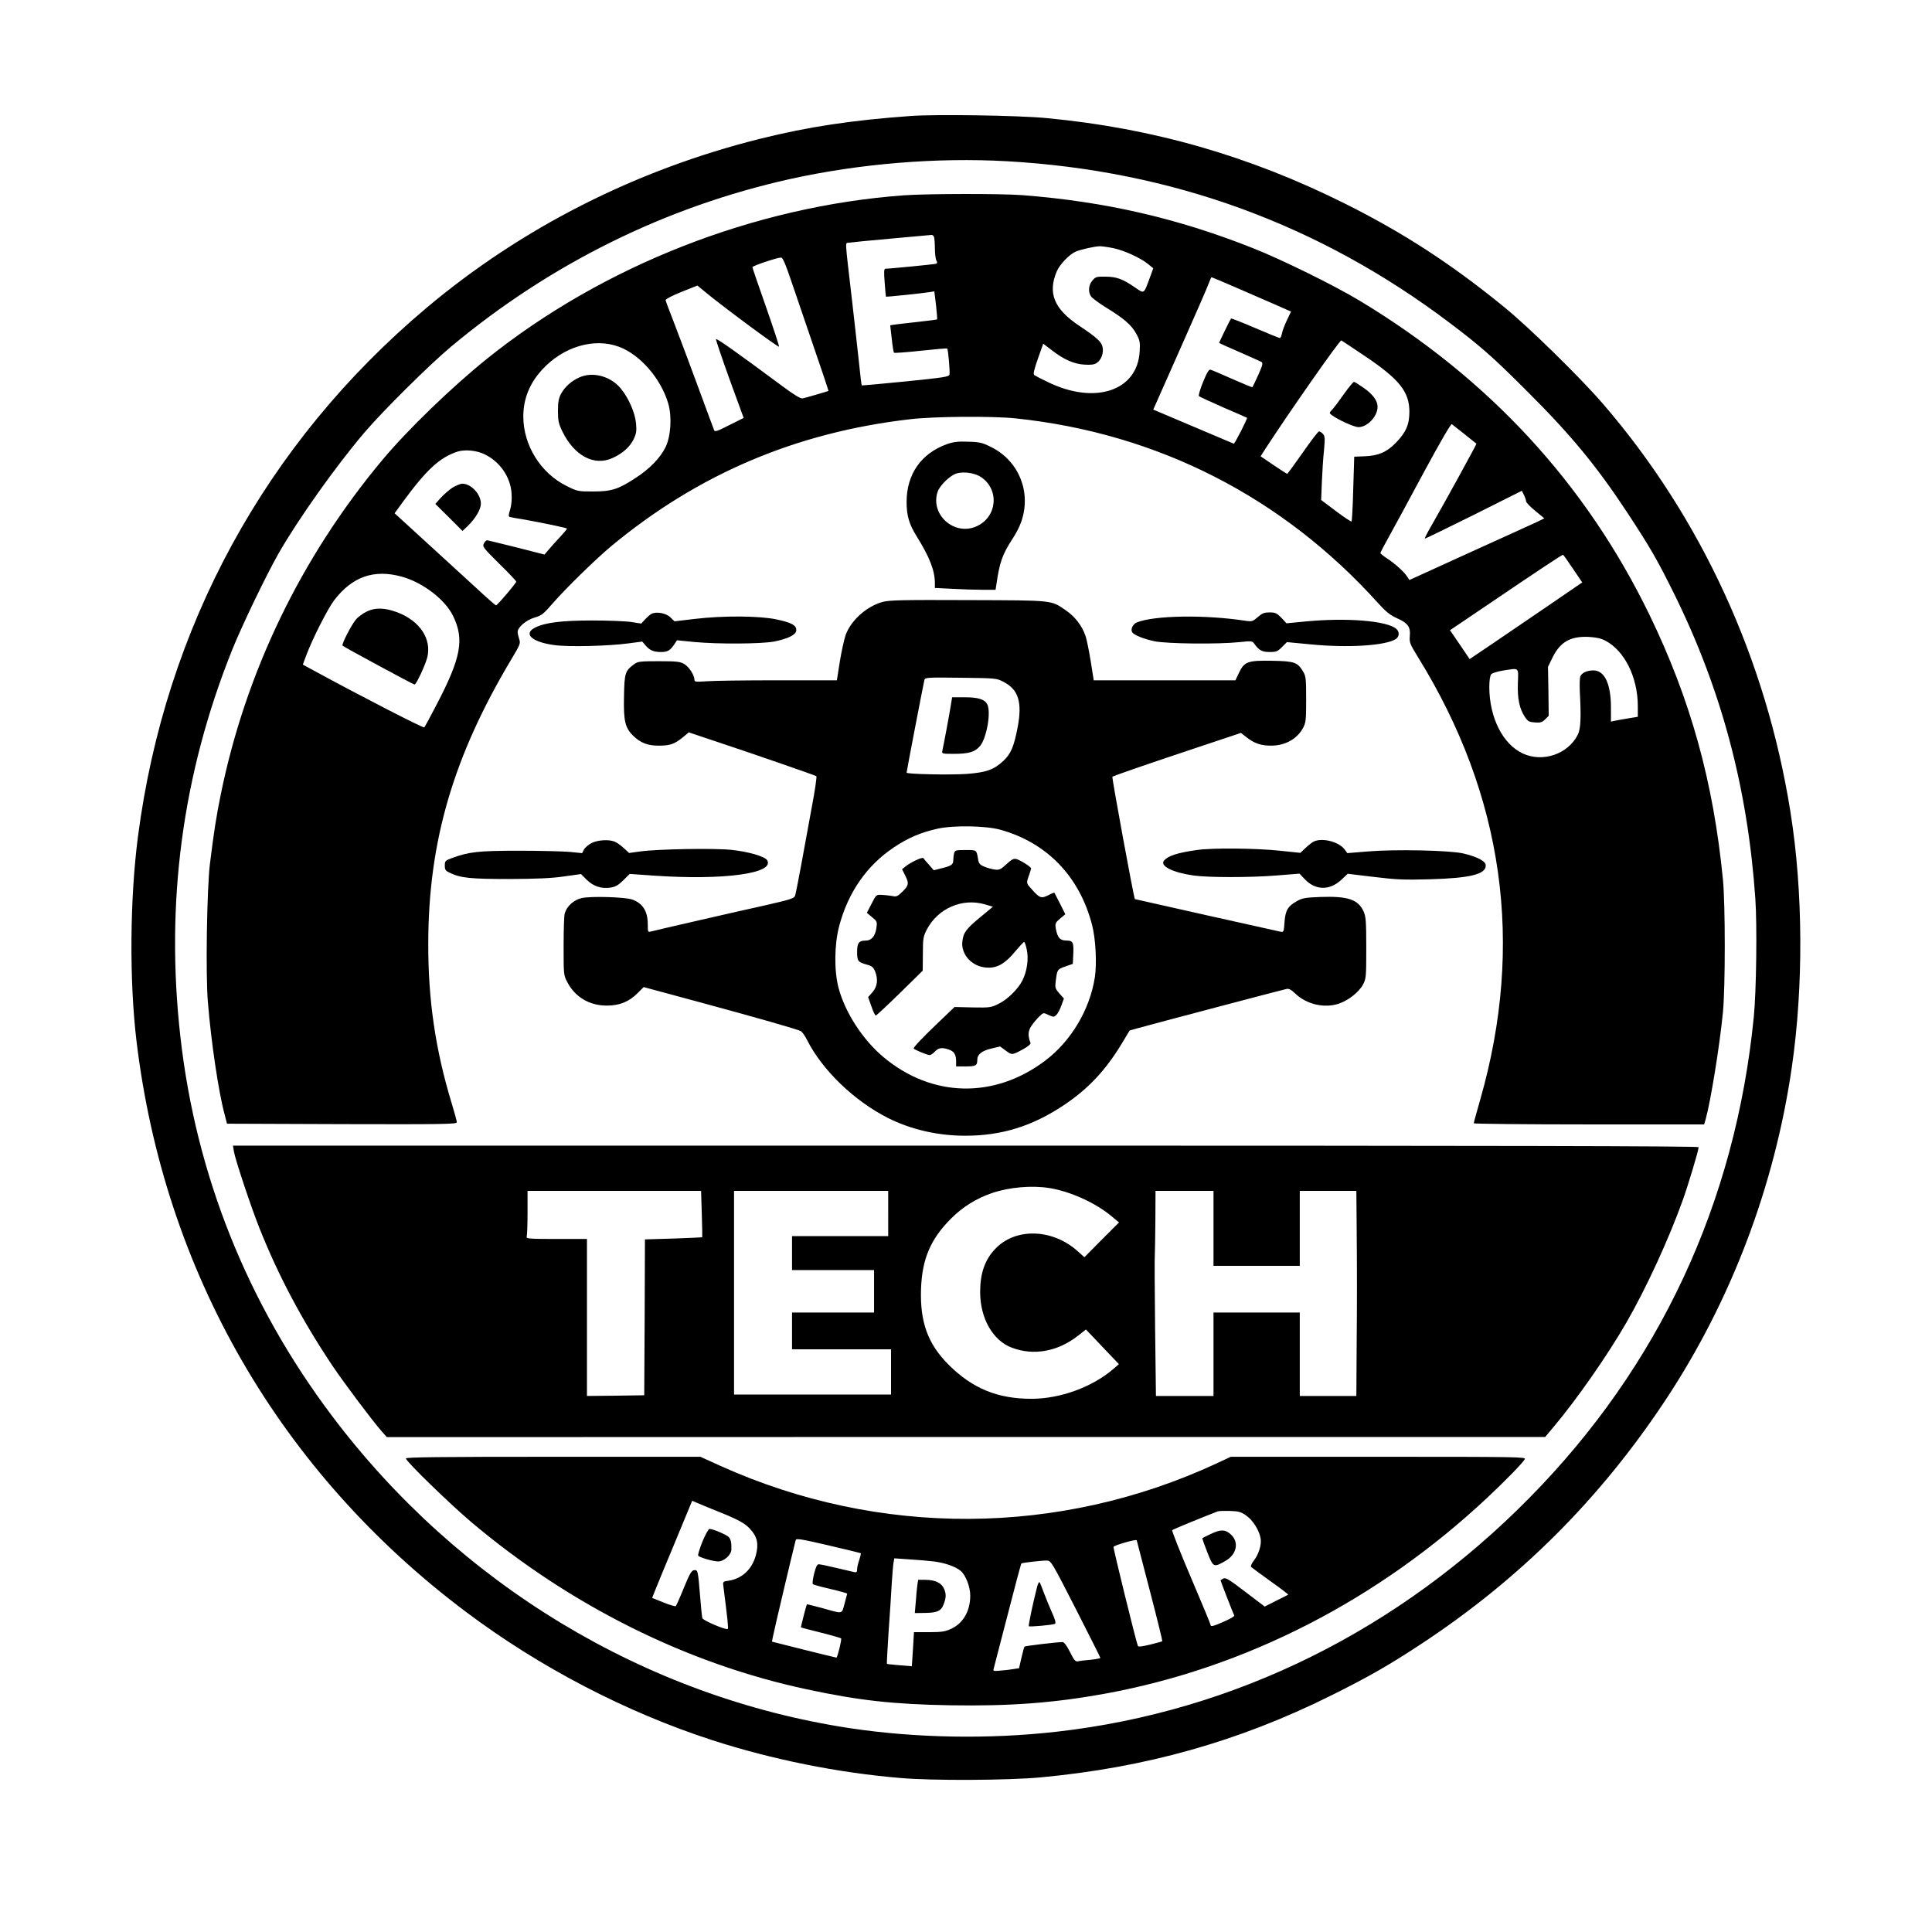
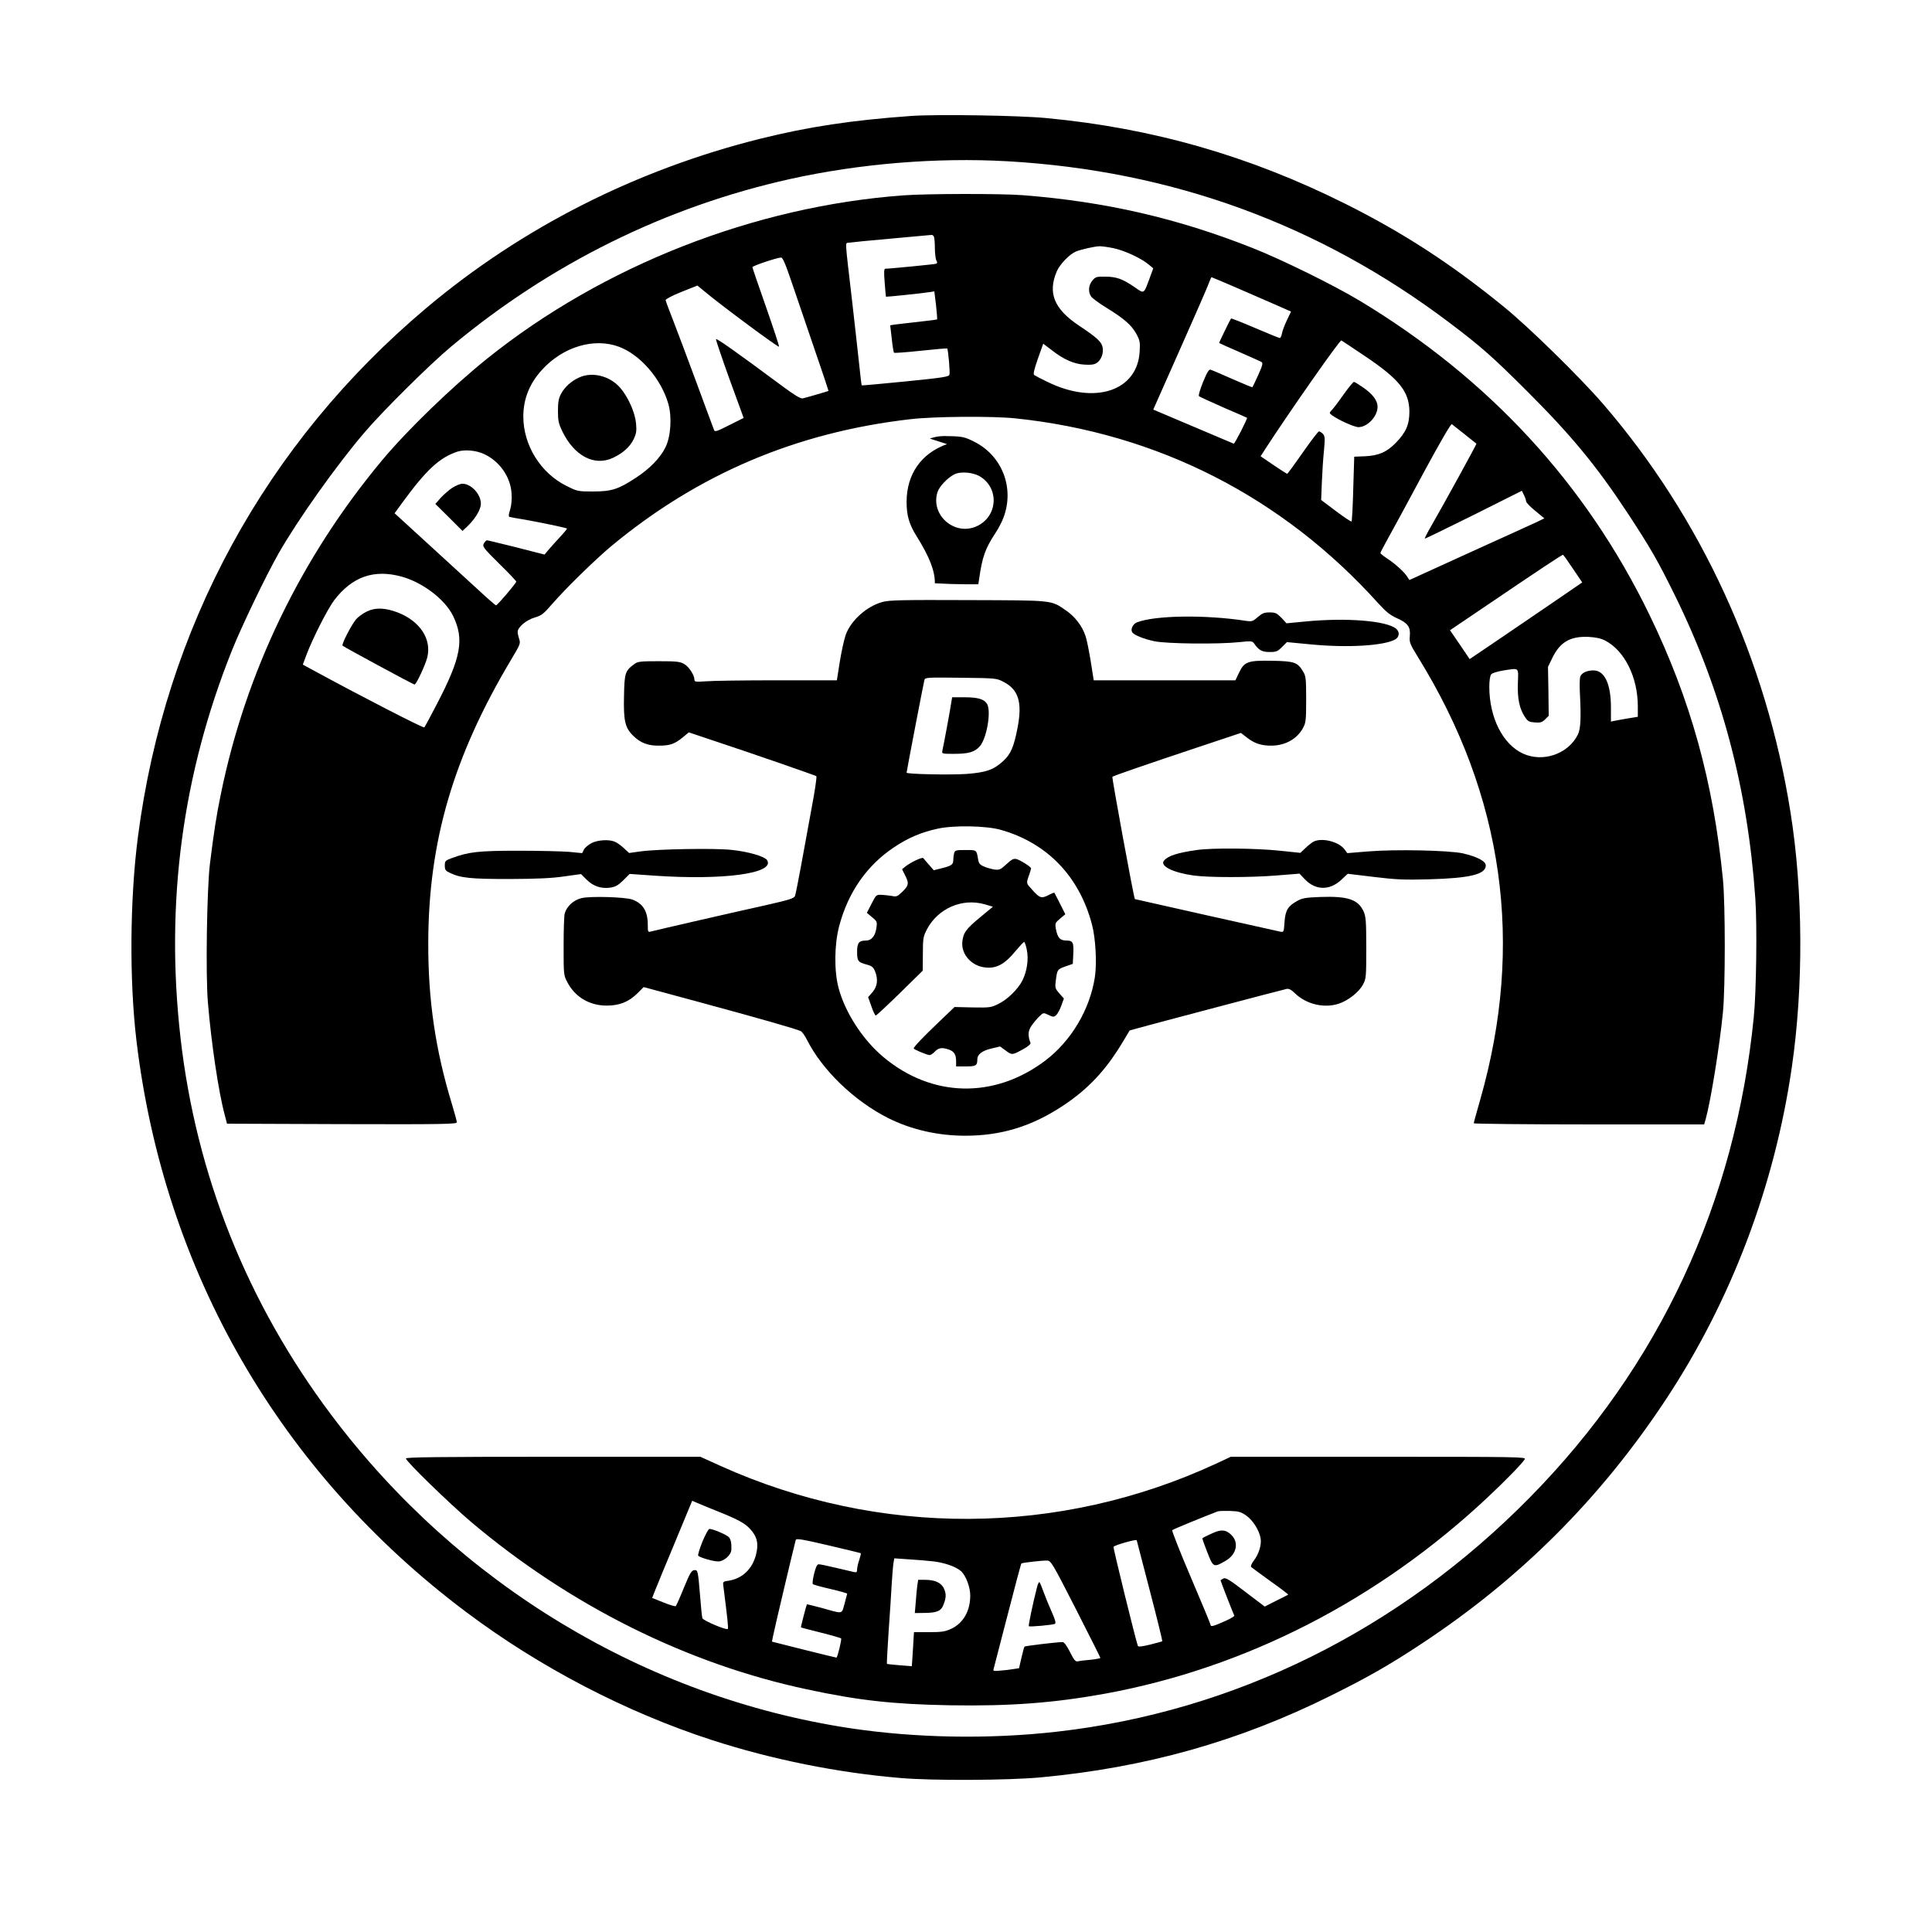
<svg xmlns="http://www.w3.org/2000/svg" version="1.0" width="1024pt" height="1024pt" viewBox="0 0 1366 1366" preserveAspectRatio="xMidYMid meet">
  <g transform="translate(0,1366) scale(0.1,-0.1)" fill="#000000" stroke="none">
    <path d="M6440 12840 c-419 -30 -723 -76 -1065 -161 -877 -219 -1685 -628 -2361 -1197 -1137 -957 -1847 -2260 -2039 -3740 -57 -442 -61 -1013 -10 -1442 196 -1631 1014 -3049 2330 -4037 522 -392 1131 -709 1742 -907 424 -137 887 -230 1328 -267 226 -20 759 -17 990 4 744 69 1403 254 2054 578 264 131 413 216 640 366 697 459 1264 1025 1726 1723 463 699 772 1512 894 2355 83 572 80 1244 -10 1805 -171 1078 -631 2079 -1323 2882 -162 188 -525 544 -701 687 -371 303 -714 526 -1125 731 -674 337 -1359 534 -2110 605 -195 19 -777 28 -960 15z m680 -320 c1166 -66 2209 -447 3130 -1143 221 -167 306 -242 546 -482 312 -311 492 -529 710 -860 165 -251 214 -337 334 -580 333 -676 517 -1370 571 -2150 13 -187 7 -658 -11 -835 -130 -1314 -668 -2468 -1584 -3398 -922 -937 -2087 -1514 -3346 -1656 -477 -54 -995 -45 -1460 25 -1445 219 -2769 1018 -3667 2214 -595 792 -957 1698 -1067 2670 -108 952 13 1860 365 2739 71 176 239 525 328 682 139 243 406 619 606 854 132 155 461 481 614 609 703 587 1517 989 2396 1185 492 109 1037 154 1535 126z" />
    <path d="M6390 12279 c-1054 -77 -2124 -496 -2945 -1154 -251 -202 -562 -502 -744 -720 -573 -687 -964 -1497 -1140 -2362 -31 -150 -49 -267 -77 -493 -21 -175 -31 -782 -14 -977 23 -283 76 -639 119 -796 l16 -62 813 -3 c720 -2 812 0 812 13 0 8 -16 68 -36 133 -115 378 -167 730 -166 1132 1 723 178 1324 590 2013 60 100 63 109 53 138 -6 18 -11 41 -11 51 0 33 61 85 121 102 48 14 62 25 126 99 92 106 304 313 413 404 615 511 1309 806 2115 899 171 20 580 23 745 6 1005 -105 1891 -557 2568 -1311 52 -57 81 -80 129 -102 77 -34 97 -62 91 -126 -4 -45 0 -55 57 -148 607 -980 755 -2031 441 -3129 -25 -88 -46 -163 -46 -168 0 -4 367 -8 815 -8 l814 0 11 38 c35 125 99 519 122 757 17 174 17 759 0 935 -68 694 -229 1274 -521 1876 -451 927 -1133 1666 -2046 2217 -185 111 -550 291 -760 374 -533 211 -1044 328 -1624 373 -156 12 -672 11 -841 -1z m214 -295 c3 -9 6 -45 6 -80 0 -36 5 -74 10 -85 8 -14 8 -20 -2 -24 -12 -4 -328 -35 -358 -35 -10 0 -11 -23 -5 -97 4 -54 8 -99 9 -101 3 -2 264 25 312 33 l30 5 12 -97 c6 -54 9 -99 8 -101 -2 -2 -64 -10 -137 -18 -74 -8 -148 -17 -164 -19 l-31 -5 11 -94 c5 -52 13 -97 16 -100 3 -3 88 3 189 14 101 11 185 18 187 16 7 -7 21 -167 16 -185 -4 -15 -44 -21 -311 -48 -169 -17 -308 -29 -309 -28 -2 1 -10 66 -18 146 -8 79 -31 277 -49 439 -54 468 -52 418 -24 424 12 2 147 16 298 29 151 14 280 25 286 26 7 1 15 -6 18 -15z m1270 -79 c76 -16 195 -71 246 -114 l34 -28 -27 -74 c-41 -110 -36 -107 -104 -60 -86 59 -128 74 -206 75 -63 1 -71 -1 -93 -27 -28 -32 -32 -82 -9 -114 9 -12 57 -48 108 -79 125 -77 178 -123 211 -184 25 -46 28 -60 24 -123 -14 -281 -317 -382 -652 -217 -45 21 -86 43 -93 48 -9 6 -3 34 25 115 l38 107 58 -44 c85 -67 159 -100 233 -104 45 -3 70 0 86 11 33 21 51 69 43 111 -7 39 -40 69 -166 153 -178 119 -223 231 -158 385 22 50 90 121 136 140 38 15 131 36 167 37 17 0 61 -6 99 -14z m-2276 -242 c33 -98 106 -310 161 -472 56 -162 100 -295 99 -295 -6 -3 -163 -49 -183 -53 -14 -3 -59 24 -145 88 -330 245 -465 340 -468 331 -1 -5 42 -133 96 -283 l100 -274 -102 -51 c-86 -44 -102 -49 -107 -35 -4 9 -57 153 -119 321 -62 168 -137 368 -167 445 -30 77 -56 146 -57 153 0 7 47 32 112 58 l113 45 51 -42 c113 -95 523 -399 526 -390 2 5 -40 132 -92 281 -53 150 -96 276 -96 281 0 9 172 67 202 68 12 1 30 -40 76 -176z m3155 -42 c100 -43 225 -98 278 -121 l97 -43 -29 -61 c-16 -33 -32 -76 -35 -93 -3 -18 -10 -33 -15 -33 -5 0 -84 32 -175 71 -91 39 -167 69 -170 67 -5 -5 -84 -167 -84 -173 0 -1 64 -30 143 -64 78 -34 148 -66 156 -70 12 -8 8 -24 -23 -93 -21 -46 -39 -84 -41 -86 -1 -2 -65 25 -141 58 -77 34 -146 64 -155 66 -11 4 -24 -17 -53 -87 -20 -50 -34 -95 -29 -100 4 -4 82 -40 173 -80 91 -39 166 -72 167 -73 5 -4 -88 -187 -94 -183 -4 2 -134 57 -288 122 l-281 119 189 426 c104 234 196 444 204 468 8 23 17 42 19 42 2 0 86 -35 187 -79z m892 -475 c248 -166 319 -254 320 -396 0 -92 -24 -147 -96 -221 -64 -66 -123 -91 -219 -95 l-75 -3 -7 -226 c-3 -125 -9 -229 -12 -232 -3 -3 -53 30 -110 73 l-105 79 5 125 c3 69 9 170 15 224 8 87 7 101 -7 118 -10 10 -22 18 -28 18 -6 0 -58 -68 -115 -150 -58 -83 -107 -150 -110 -150 -3 0 -47 28 -97 62 l-91 62 36 56 c167 257 525 769 535 763 6 -3 79 -52 161 -107z m-5268 62 c150 -56 297 -226 348 -402 27 -92 18 -233 -20 -309 -37 -75 -112 -152 -209 -215 -123 -81 -172 -97 -302 -97 -108 0 -112 1 -188 39 -183 90 -306 288 -306 491 0 124 44 234 132 330 149 164 369 229 545 163z m5978 -618 c44 -36 82 -65 84 -67 3 -2 -219 -407 -323 -588 -25 -43 -44 -81 -42 -83 2 -2 157 74 345 167 l341 171 15 -30 c8 -16 15 -36 15 -44 0 -9 29 -39 65 -68 l64 -53 -47 -23 c-26 -12 -240 -110 -477 -217 l-430 -196 -15 23 c-22 35 -88 94 -142 129 -26 17 -48 35 -48 39 0 4 26 54 58 111 32 57 143 262 247 456 115 213 194 349 200 344 5 -4 46 -36 90 -71z m-6931 -141 c109 -51 186 -161 193 -278 3 -42 -1 -84 -10 -114 -12 -36 -12 -49 -4 -52 7 -2 55 -11 107 -19 101 -18 292 -57 299 -63 2 -1 -18 -26 -45 -55 -27 -29 -64 -70 -82 -91 l-32 -38 -199 51 c-109 27 -203 50 -208 50 -5 0 -15 -10 -22 -23 -11 -21 -5 -30 108 -142 67 -65 121 -123 121 -127 0 -11 -133 -168 -143 -168 -4 0 -67 55 -140 123 -73 67 -233 213 -355 325 l-222 203 56 77 c170 232 262 317 389 359 51 16 133 9 189 -18z m7698 -811 l65 -96 -241 -165 c-133 -90 -312 -212 -398 -271 l-157 -106 -69 102 -70 102 216 146 c428 290 577 389 583 387 4 -1 36 -46 71 -99z m-8282 -55 c149 -41 306 -161 363 -277 81 -166 58 -294 -115 -626 -44 -85 -84 -159 -88 -163 -6 -7 -459 226 -787 405 l-72 39 25 67 c43 115 149 324 196 387 128 168 282 222 478 168z m8509 -452 c137 -71 230 -258 231 -462 l0 -77 -67 -11 c-38 -6 -80 -14 -95 -17 l-28 -6 0 99 c0 168 -45 263 -124 263 -46 0 -84 -18 -93 -44 -4 -12 -5 -59 -3 -106 10 -188 6 -263 -14 -304 -68 -137 -247 -199 -388 -134 -142 65 -237 253 -238 469 0 45 5 81 13 91 7 9 43 20 84 27 117 18 109 26 105 -88 -4 -110 11 -183 51 -242 20 -30 29 -34 70 -37 39 -3 51 1 72 22 l25 25 -2 173 -3 173 33 68 c54 108 125 149 252 144 54 -3 88 -10 119 -26z" />
    <path d="M9505 10878 c-32 -46 -69 -95 -83 -111 -25 -26 -25 -27 -6 -42 46 -34 159 -85 189 -85 63 0 135 76 135 144 0 43 -33 88 -99 134 -33 23 -63 42 -68 42 -5 0 -36 -37 -68 -82z" />
    <path d="M4095 10991 c-56 -25 -102 -67 -128 -115 -17 -32 -22 -58 -22 -121 0 -69 4 -89 31 -145 84 -173 225 -248 356 -188 71 33 122 78 149 134 18 39 21 56 16 112 -8 77 -54 182 -111 249 -73 85 -198 117 -291 74z" />
    <path d="M3199 10212 c-24 -16 -61 -48 -83 -72 l-38 -43 96 -95 96 -96 36 34 c55 53 94 118 94 159 0 67 -69 141 -131 141 -14 0 -45 -13 -70 -28z" />
    <path d="M2595 9337 c-28 -13 -64 -39 -79 -58 -32 -38 -103 -176 -94 -184 10 -10 500 -275 509 -275 12 0 76 137 90 192 32 130 -52 257 -210 318 -88 33 -156 36 -216 7z" />
-     <path d="M6696 10520 c-183 -65 -286 -213 -286 -409 0 -96 18 -158 70 -241 93 -149 130 -245 130 -334 l0 -33 122 -6 c66 -4 163 -7 214 -7 l93 0 6 38 c22 155 42 212 113 321 23 34 50 86 60 115 78 210 -12 438 -212 536 -60 30 -80 35 -160 37 -72 3 -103 -1 -150 -17z m240 -233 c132 -88 115 -282 -31 -348 -156 -71 -329 81 -276 243 12 38 69 98 116 123 46 25 140 16 191 -18z" />
+     <path d="M6696 10520 c-183 -65 -286 -213 -286 -409 0 -96 18 -158 70 -241 93 -149 130 -245 130 -334 c66 -4 163 -7 214 -7 l93 0 6 38 c22 155 42 212 113 321 23 34 50 86 60 115 78 210 -12 438 -212 536 -60 30 -80 35 -160 37 -72 3 -103 -1 -150 -17z m240 -233 c132 -88 115 -282 -31 -348 -156 -71 -329 81 -276 243 12 38 69 98 116 123 46 25 140 16 191 -18z" />
    <path d="M6240 9404 c-111 -30 -222 -129 -260 -231 -11 -31 -30 -116 -42 -190 l-21 -133 -421 0 c-232 0 -458 -3 -503 -7 -74 -5 -83 -4 -83 11 0 32 -38 91 -72 111 -29 17 -52 20 -180 20 -132 0 -149 -2 -174 -21 -64 -47 -69 -62 -72 -225 -4 -176 7 -225 66 -282 51 -50 104 -70 182 -69 78 0 110 12 167 58 l43 36 158 -53 c281 -93 737 -251 744 -257 4 -4 -10 -102 -32 -217 -21 -116 -55 -300 -75 -410 -20 -110 -40 -209 -44 -220 -7 -17 -40 -27 -202 -64 -223 -49 -783 -178 -816 -187 -22 -6 -23 -4 -23 50 0 93 -35 149 -110 176 -52 18 -296 25 -358 10 -56 -13 -105 -58 -119 -108 -5 -15 -8 -119 -8 -232 0 -203 0 -205 27 -256 55 -104 156 -164 278 -164 91 0 157 27 219 89 l42 42 392 -106 c420 -114 691 -191 720 -206 9 -6 29 -33 43 -62 109 -215 334 -431 573 -552 164 -82 352 -125 546 -125 256 0 473 67 695 215 173 115 296 246 413 439 l54 90 64 18 c74 21 1013 269 1046 276 17 3 33 -6 60 -32 80 -77 206 -107 310 -72 66 22 142 82 170 135 22 42 23 53 23 260 0 189 -3 221 -19 257 -39 85 -112 109 -307 102 -104 -4 -127 -8 -164 -29 -64 -36 -82 -65 -88 -149 -5 -71 -5 -72 -31 -67 -53 11 -1026 229 -1027 230 -9 16 -164 860 -159 865 6 6 257 93 615 212 l294 98 37 -29 c58 -46 106 -62 182 -61 97 2 178 48 220 125 20 38 22 55 22 202 0 142 -2 164 -20 194 -40 68 -60 76 -218 79 -174 3 -199 -5 -237 -85 l-25 -53 -501 0 -501 0 -21 133 c-12 73 -28 156 -38 183 -23 68 -74 135 -136 177 -109 75 -80 72 -693 74 -461 2 -559 0 -605 -13z m855 -565 c106 -54 134 -144 100 -322 -26 -136 -48 -188 -101 -237 -69 -63 -119 -81 -259 -92 -114 -8 -425 -2 -425 9 0 10 121 638 126 656 5 17 22 18 258 15 247 -3 252 -3 301 -29z m-20 -1046 c329 -93 557 -330 646 -671 26 -99 35 -274 20 -372 -36 -230 -168 -451 -352 -590 -360 -271 -801 -261 -1144 27 -145 122 -270 314 -316 488 -32 120 -30 306 4 436 63 239 195 429 386 557 101 68 193 107 311 133 114 25 341 21 445 -8z" />
    <path d="M6725 8688 c-8 -56 -55 -306 -62 -335 -5 -22 -3 -23 78 -23 108 0 150 12 187 54 48 55 81 242 52 297 -19 35 -64 49 -159 49 l-89 0 -7 -42z" />
    <path d="M6746 7628 c-3 -13 -6 -35 -6 -50 0 -31 -13 -40 -86 -58 l-52 -13 -33 38 c-19 21 -37 42 -40 47 -7 11 -89 -28 -128 -59 l-23 -19 21 -42 c29 -57 27 -72 -18 -116 -35 -34 -43 -38 -73 -31 -18 3 -51 7 -73 8 -40 2 -40 1 -73 -63 l-33 -64 37 -31 c36 -30 37 -33 30 -79 -8 -54 -35 -86 -72 -86 -51 0 -64 -16 -64 -79 0 -66 6 -74 68 -91 35 -9 46 -18 58 -45 24 -58 18 -109 -17 -150 l-31 -35 23 -65 c12 -36 26 -65 31 -65 5 0 81 71 170 158 l162 159 1 119 c0 110 3 123 28 172 79 150 250 224 410 178 l57 -17 -88 -73 c-103 -85 -121 -111 -128 -174 -9 -83 56 -163 146 -180 88 -16 150 15 234 118 28 33 53 60 57 60 4 0 13 -25 19 -56 14 -66 1 -153 -32 -218 -31 -60 -105 -133 -167 -163 -53 -27 -62 -28 -184 -26 l-128 3 -113 -108 c-108 -103 -176 -174 -176 -185 0 -7 96 -47 113 -47 7 0 24 11 37 25 26 27 50 31 99 14 37 -13 51 -35 51 -83 l0 -36 69 0 c72 0 81 6 81 50 0 35 34 61 98 76 l63 15 41 -30 c44 -32 44 -32 126 13 31 17 51 35 48 42 -20 52 -18 86 8 123 15 21 39 50 55 65 28 27 28 27 64 10 34 -16 38 -16 55 -1 10 9 26 39 36 67 l18 50 -32 36 c-30 35 -32 40 -25 92 10 77 10 78 68 99 l52 18 3 60 c5 92 -1 105 -48 105 -46 0 -63 20 -75 84 -6 37 -4 42 30 71 l37 31 -37 74 c-21 41 -39 76 -40 78 -2 2 -22 -6 -44 -18 -48 -24 -61 -20 -114 40 -42 46 -42 44 -22 100 8 23 15 46 15 50 0 11 -75 58 -103 66 -21 5 -34 -2 -71 -36 -41 -38 -50 -42 -84 -38 -20 3 -54 12 -74 21 -31 13 -38 22 -43 54 -11 65 -9 63 -89 63 -68 0 -74 -2 -80 -22z" />
-     <path d="M4605 9319 c-11 -6 -31 -24 -45 -39 l-26 -29 -69 11 c-39 6 -162 11 -275 11 -220 0 -338 -15 -408 -51 -85 -44 -20 -102 137 -123 101 -14 383 -7 524 12 l98 13 22 -26 c30 -36 58 -48 111 -48 47 0 65 11 97 59 l15 24 121 -12 c172 -16 474 -14 566 3 101 20 157 49 157 81 0 35 -34 53 -142 76 -120 25 -374 27 -576 3 l-143 -17 -29 28 c-32 31 -101 43 -135 24z" />
    <path d="M8893 9297 c-36 -31 -41 -33 -88 -26 -288 44 -644 38 -768 -12 -27 -12 -45 -48 -32 -69 12 -20 82 -48 158 -64 88 -18 451 -22 601 -6 84 9 91 8 104 -11 33 -47 55 -59 109 -59 47 0 56 4 87 35 l35 35 168 -16 c265 -26 527 -9 601 37 26 17 29 50 5 72 -65 58 -350 81 -642 53 l-135 -13 -36 39 c-33 33 -42 38 -83 38 -39 0 -53 -6 -84 -33z" />
    <path d="M4184 7700 c-22 -11 -47 -32 -55 -46 l-13 -26 -91 9 c-49 4 -211 8 -360 8 -283 0 -351 -8 -470 -52 -47 -17 -50 -21 -50 -53 0 -30 5 -37 35 -51 76 -37 148 -44 420 -44 194 1 297 5 386 18 l122 17 39 -39 c47 -47 103 -66 168 -57 38 6 56 17 92 52 l45 45 171 -12 c490 -34 858 15 801 109 -17 27 -135 61 -252 73 -122 13 -523 6 -645 -11 l-79 -11 -39 36 c-22 20 -51 40 -65 45 -42 16 -116 11 -160 -10z" />
    <path d="M9285 7708 c-11 -6 -36 -26 -55 -44 l-36 -34 -144 15 c-168 18 -482 21 -588 5 -136 -19 -204 -41 -232 -75 -31 -37 60 -84 208 -105 105 -15 402 -15 588 0 l162 13 38 -40 c75 -79 175 -80 256 -5 l47 44 183 -22 c156 -19 214 -22 393 -17 289 8 400 35 400 98 0 30 -59 61 -160 85 -97 22 -481 30 -673 14 l-146 -12 -19 26 c-41 56 -164 86 -222 54z" />
-     <path d="M1654 5518 c9 -56 121 -393 181 -543 134 -336 300 -649 516 -972 79 -118 288 -396 346 -461 l38 -43 4095 1 4095 0 62 74 c162 193 376 499 513 736 138 239 301 593 398 865 39 109 112 352 112 374 0 8 -1383 11 -5181 11 l-5182 0 7 -42z m5766 -258 c143 -23 316 -100 429 -191 l63 -52 -123 -123 -122 -123 -48 43 c-178 160 -442 167 -584 14 -72 -76 -105 -172 -105 -303 0 -186 90 -344 225 -394 155 -58 324 -27 467 85 l56 44 116 -122 117 -123 -38 -33 c-149 -129 -377 -212 -580 -212 -240 0 -417 73 -584 239 -149 148 -205 303 -197 539 8 213 68 352 213 497 82 82 178 142 290 180 120 41 279 55 405 35z m-2458 -182 c3 -90 4 -164 3 -166 -1 -1 -93 -5 -204 -9 l-201 -6 -2 -551 -3 -551 -202 -3 -203 -2 0 555 0 555 -216 0 c-193 0 -215 2 -210 16 3 9 6 85 6 170 l0 154 614 0 613 0 5 -162z m1318 2 l0 -160 -340 0 -340 0 0 -120 0 -120 290 0 290 0 0 -150 0 -150 -290 0 -290 0 0 -130 0 -130 350 0 350 0 0 -160 0 -160 -555 0 -555 0 0 720 0 720 545 0 545 0 0 -160z m2300 -105 l0 -265 305 0 305 0 0 265 0 265 200 0 200 0 2 -232 c3 -362 3 -527 0 -885 l-2 -333 -200 0 -200 0 0 295 0 295 -305 0 -305 0 0 -295 0 -295 -203 0 -204 0 -6 483 c-3 265 -4 496 -2 512 1 17 3 126 4 243 l1 212 205 0 205 0 0 -265z" />
    <path d="M2870 3348 c0 -20 308 -319 460 -448 700 -591 1525 -1003 2374 -1184 366 -79 614 -106 1012 -113 424 -7 733 16 1097 82 995 182 1930 662 2702 1385 131 123 250 245 266 273 9 16 -43 17 -1034 17 l-1045 0 -98 -46 c-1115 -518 -2389 -524 -3511 -18 l-141 64 -1041 0 c-826 0 -1041 -3 -1041 -12z m2190 -368 c156 -62 208 -90 244 -131 50 -54 61 -104 41 -182 -26 -101 -97 -168 -192 -183 -43 -6 -43 -7 -38 -43 28 -219 36 -293 31 -298 -10 -11 -175 59 -180 76 -3 9 -10 79 -16 156 -15 183 -16 187 -43 183 -18 -2 -31 -25 -72 -125 -27 -67 -53 -125 -57 -129 -4 -3 -43 8 -87 26 l-80 32 20 51 c11 29 75 183 142 344 l121 292 35 -15 c20 -9 79 -33 131 -54z m3752 -36 c46 -32 92 -105 101 -161 8 -44 -13 -112 -48 -157 -16 -21 -24 -40 -19 -45 5 -5 67 -50 137 -101 71 -50 127 -93 125 -95 -2 -1 -40 -21 -85 -43 l-81 -41 -137 104 c-115 88 -140 103 -156 94 -10 -5 -19 -11 -19 -13 0 -6 91 -239 97 -249 2 -4 -24 -20 -59 -36 -83 -37 -108 -45 -108 -32 0 6 -63 158 -140 338 -77 180 -136 331 -132 334 5 6 210 90 322 133 8 3 47 4 87 3 62 -2 78 -7 115 -33z m-2726 -266 c2 -3 -3 -24 -11 -48 -8 -23 -15 -53 -15 -66 0 -20 -4 -23 -22 -19 -13 3 -70 16 -128 30 -58 14 -112 25 -121 25 -12 0 -21 -19 -33 -67 -9 -36 -13 -69 -9 -73 4 -5 61 -20 126 -35 64 -15 117 -30 117 -33 -1 -4 -9 -36 -19 -72 -21 -75 -7 -72 -160 -29 -58 15 -105 27 -106 26 -4 -7 -44 -161 -42 -163 1 -2 64 -18 140 -37 76 -19 141 -38 144 -41 6 -6 -26 -136 -33 -136 -2 0 -106 25 -230 56 l-226 57 7 36 c5 31 149 639 161 682 4 13 36 8 230 -37 124 -29 227 -54 230 -56z m2044 -266 c51 -195 90 -355 88 -356 -1 -2 -40 -12 -86 -24 -60 -14 -84 -17 -87 -9 -19 56 -175 691 -172 700 3 11 160 56 164 47 1 -3 43 -164 93 -358z m-1527 208 c79 -10 155 -37 191 -68 35 -31 66 -113 66 -173 0 -109 -49 -195 -134 -235 -44 -20 -66 -24 -158 -24 l-106 0 -7 -120 -8 -121 -86 7 c-47 4 -88 8 -90 10 -2 2 4 106 12 231 9 125 19 278 22 338 4 61 9 125 12 143 l6 34 101 -7 c55 -3 136 -10 179 -15z m1003 -335 c95 -187 174 -343 174 -347 0 -3 -30 -9 -67 -13 -38 -3 -78 -8 -90 -11 -19 -4 -28 6 -58 66 -24 47 -41 70 -53 70 -45 -1 -262 -27 -268 -32 -3 -3 -13 -39 -22 -79 l-17 -74 -40 -6 c-22 -4 -64 -9 -93 -11 -45 -4 -52 -3 -47 11 2 9 36 138 74 286 85 329 119 457 123 461 6 5 152 22 182 20 27 -1 37 -18 202 -341z" />
    <path d="M4966 2759 c-20 -51 -34 -95 -29 -99 15 -14 107 -40 141 -40 40 0 91 45 93 82 2 46 -3 73 -18 90 -16 17 -112 58 -137 58 -7 0 -29 -41 -50 -91z" />
    <path d="M8560 2814 c-30 -14 -56 -27 -58 -29 -3 -2 13 -47 34 -100 43 -109 44 -110 132 -59 79 47 94 135 31 188 -38 33 -70 33 -139 0z" />
    <path d="M6486 2453 c-3 -21 -8 -74 -11 -118 l-7 -80 74 1 c81 1 112 14 127 54 21 51 22 78 7 114 -18 44 -63 66 -135 66 l-49 0 -6 -37z" />
    <path d="M7331 2433 c-28 -108 -61 -267 -57 -271 7 -6 171 9 185 17 8 5 2 29 -22 82 -18 41 -44 103 -57 139 -13 36 -26 69 -30 73 -4 5 -13 -13 -19 -40z" />
  </g>
</svg>